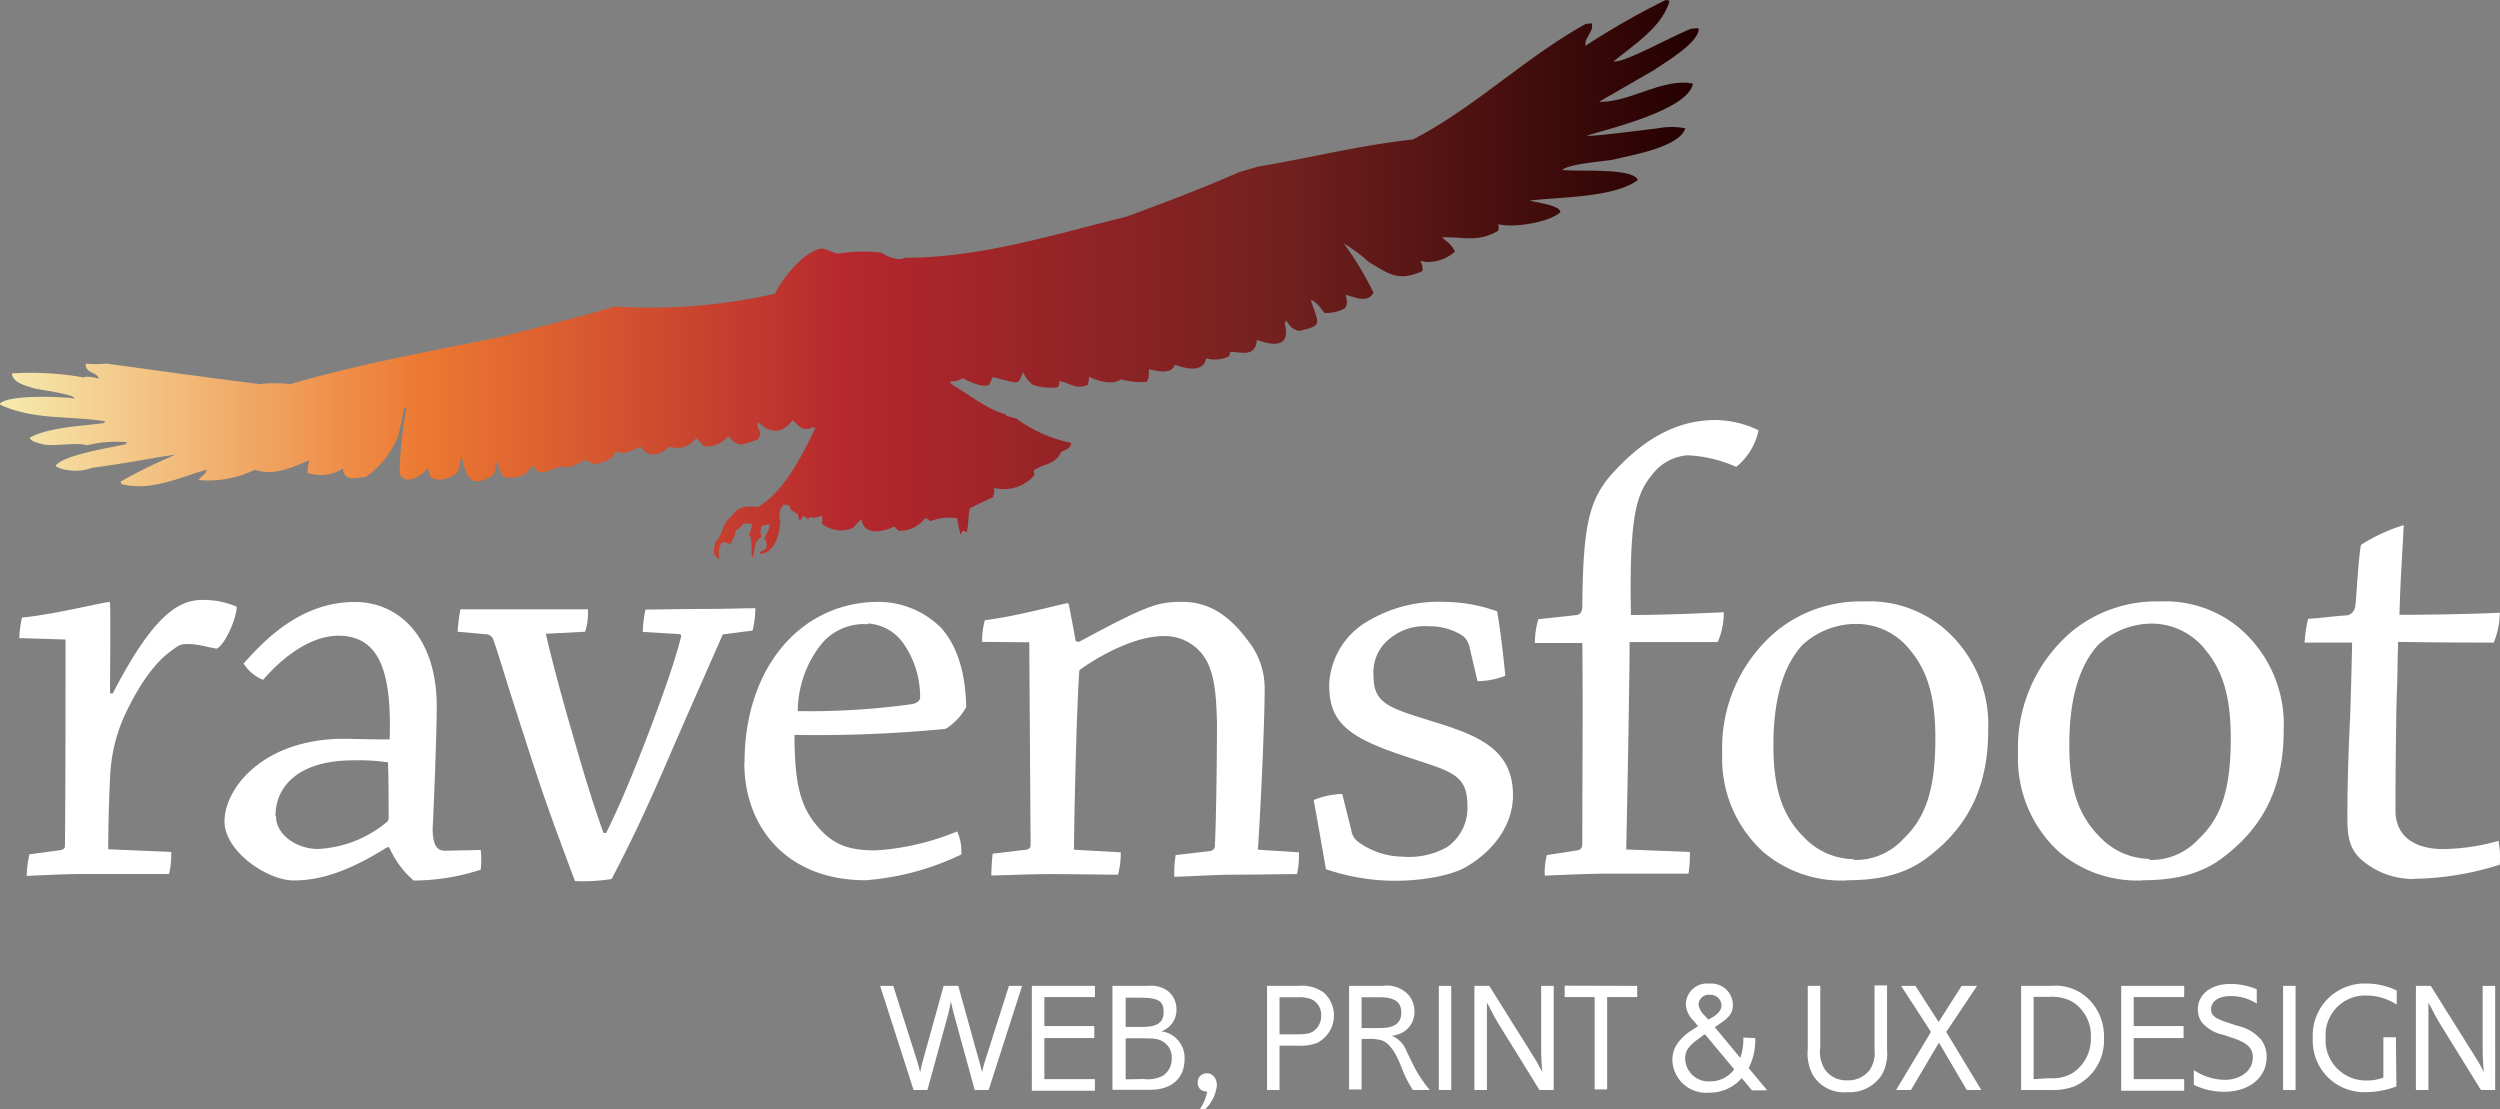
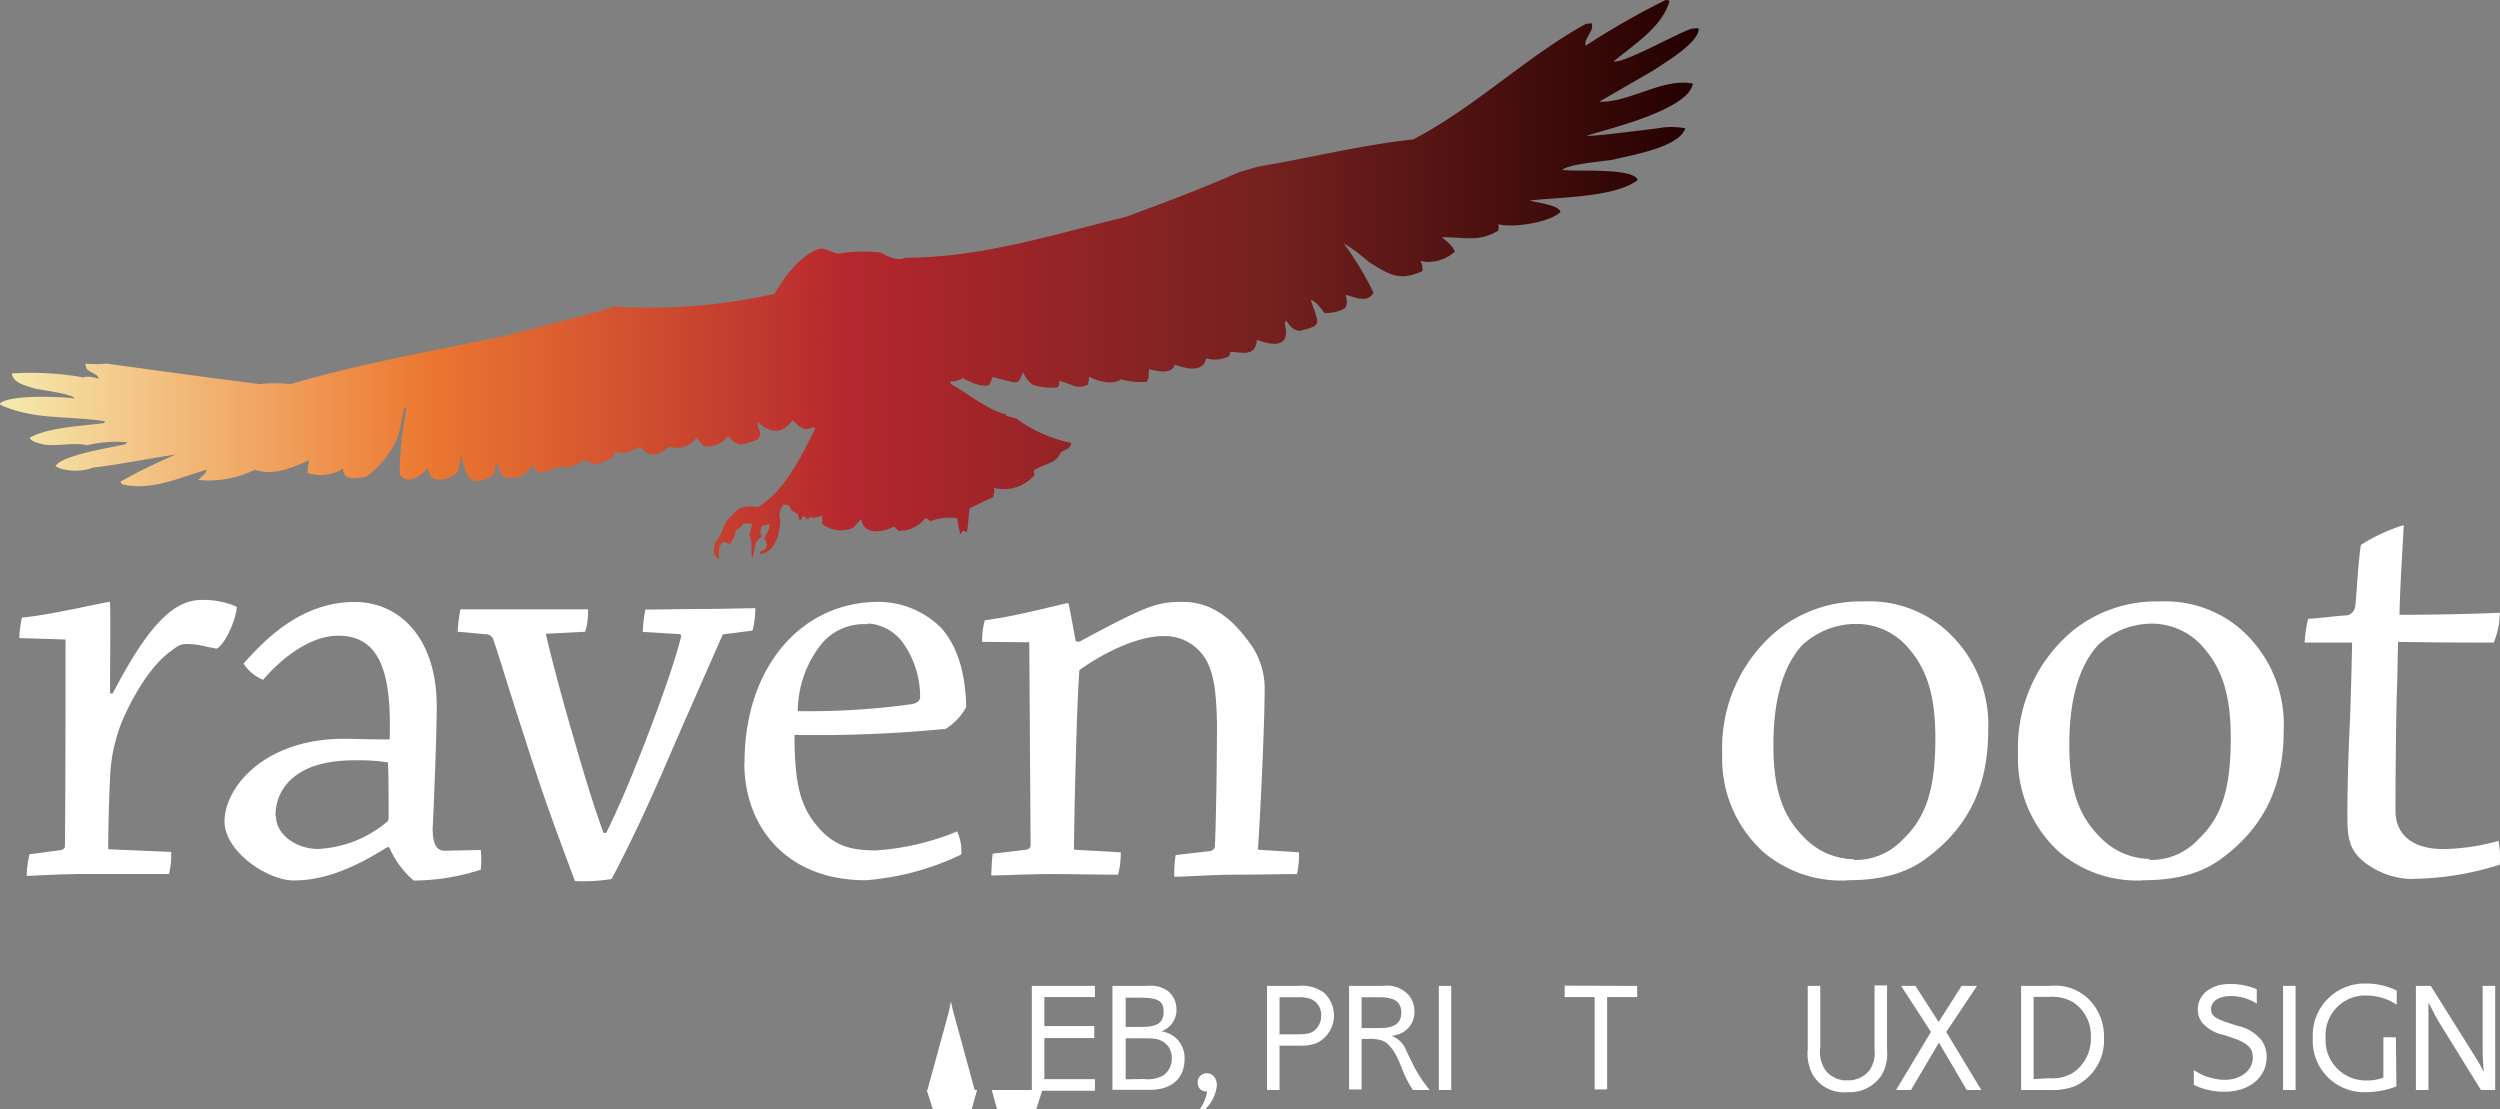
<svg xmlns="http://www.w3.org/2000/svg" id="Layer_1" data-name="Layer 1" viewBox="0 0 243.74 108.13">
  <rect x="0" y="0" width="243.74" height="108.13" fill="#808080" stroke="none" />
  <defs>
    <linearGradient id="Sensual_Red" x1="3.25" y1="32.16" x2="168.86" y2="32.16" gradientUnits="userSpaceOnUse">
      <stop offset="0" stop-color="#f6ebaf" />
      <stop offset="0.25" stop-color="#ec7831" />
      <stop offset="0.5" stop-color="#b5272e" />
      <stop offset="0.75" stop-color="#73211f" />
      <stop offset="1" stop-color="#230000" />
    </linearGradient>
  </defs>
  <path d="M9.66,50.59a2.54,2.54,0,0,1-1-.36c.65-1.1,5.66-1.84,6.84-2.13,0-.06.1-.11.16-.19a11.77,11.77,0,0,0-3.91.29c-1.18-.31-2.87.11-4.19-.06-.33-.11-1.35-.26-1.4-.68,1.78-1,5.06-1.14,7.17-1.41a2,2,0,0,1,.21-.18c-3.64-.58-7-.09-10.33-1.65.55-1,6.19-.76,7.32-.58-.16-.46-3.4-.83-4-1-.8-.27-2-.5-2.13-1.44a29.35,29.35,0,0,1,7,.39c.29-.17,1.13,0,1.48.13-.14-.7-1.36-.51-1.28-1.48a10,10,0,0,0,2.05,0c5,.69,9.94,1.37,14.91,2a13.06,13.06,0,0,1,3,0c6.82-2,13.82-3.22,20.76-4.66,8-2.06,8-2.06,10.83-2.91A55.33,55.33,0,0,0,78.8,33.43c.76-1.53,2.84-4.21,4.64-4.42.23.08.47.15.7.25a1.51,1.51,0,0,1,.35.14l.48.12a15.14,15.14,0,0,1,4.2-.1c.51.36,1.69.87,2.31.5,7.37,0,14.47-2.25,21.57-4,3.73-1.37,7.36-2.74,11-4.34l1.87-.55c5-.83,10-2.1,15.09-2.64,6-3.1,10.94-8,16.85-11.27l.57-.06c.28.79-.79,1.45-.59,2.19a74.88,74.88,0,0,1,7.83-4.47l.36.09c-.72,2.57-3.52,4.29-5.46,5.91,1.07.16,5.83-2.55,7.57-3.19.64-.06.64-.06.73,0,0,1.4-3.38,3.34-4.31,4l-5.4,3.12c2.94.11,6.22-2.36,9.14-1.77-.41,2.58-8.44,4.47-10.3,5.06-.11.2,6-.6,6.89-.7a7,7,0,0,1,2.67,0c-.6,1.91-5.52,2.65-7,3.05-1.11.2-4.21.39-5,1,1.28.21,7-.25,7.36,1-2.33,1.73-7.65,1.63-10.55,2,.64.17,3.09.48,3,1.14-1.12,1-4.57,1.54-6.06,1.16a1,1,0,0,1,0,.64c-2,1.17-3.41.57-5.47.64.5.45,1,.75,1.25,1.4a4,4,0,0,1-2.74,1,5,5,0,0,1-.62-.11,1.64,1.64,0,0,1,.2,1c-2.31,1.06-3.29.28-5.22-.88a15.31,15.31,0,0,0-2.45-1.82,30.12,30.12,0,0,1,2.9,4.81c-.59,1.06-1.81.43-2.71.2.12.6.21.76-.06,1.31a3.79,3.79,0,0,1-2,.46c-.29-.33-.9-1.24-1.34-1.24.79,2.38,1.21,2.45-1.16,3-.7-.22-.81-.41-1.24-1a1.28,1.28,0,0,0-.15.25c.58,2.22-.85,2.31-2.71,1.61-.11,1.4-1,1.35-2.17,1.19-.48,0-.48,0-.45.07s-.06.24-.09.34a3.12,3.12,0,0,1-2.23.21c-.3,1.44-2,1-3.08.62-.24,1-1.81.61-2.48.44-.11.45.09.65-.24,1.23a7,7,0,0,1-2.51-.25c-.87.6-2.23.18-3.11-.25a3.25,3.25,0,0,1-.13.79c-1.06.47-1.63-.09-2.49-.31l-.3-.08a.74.74,0,0,1-.14.63,5.64,5.64,0,0,1-2.44-.25,3.12,3.12,0,0,1-.93-1.21c-.42.82-.29,1.15-1.29.89l-1.68-.43c-.1.23-.21.45-.29.69-.54.5-2.1-.31-2.63-.58a1.93,1.93,0,0,1-1.2.31c0,.07,0,.17.07.27,1.64.92,3.5,2.48,5.31,2.94.07.16.07.16.44.25l.6.16a13.35,13.35,0,0,0,5.26,2.35l.11.1c-.16.51-.49.56-1,.81-.49,1.23-1.79,1.17-2.64,1.8,0,.15,0,.29.07.43a3.91,3.91,0,0,1-4,1.27c.16.36,0,.52-.05.91-.78.35-1.51.71-2.28,1.09-.17.76-.12,1.65-.29,2.32l-.35-.16a4.39,4.39,0,0,0-.28.39c-.12-.54-.22-1-.31-1.58a4.9,4.9,0,0,0-2.55.27c-.26-.07-.33-.22-.57-.28a3.11,3.11,0,0,1-2.61,1.23l-.4-.42c-1.19.59-3,.88-3.21-.73-.28.28-.54.58-.82.87a3,3,0,0,1-3-.39c0-.28,0-.56,0-.84a1.74,1.74,0,0,1-1.3.17c0,.09,0,.15-.07.24-.25-.25-.25-.25-.51-.32-.09.14-.17.31-.26.47a1.25,1.25,0,0,1-.22-.68c-.44-.25-.77-.31-.8-.82a5.59,5.59,0,0,0-.59-.11,1.46,1.46,0,0,0-.33,1.55c0,.18,0,.35-.07.55-.09,1.15-.66,2.66-1.91,2.71a1.77,1.77,0,0,1,0-.2c.7-.23.83-.64.43-1.31.19-.48.51-.84.48-1.35-.19,0-.19,0-.63.12l-.1,0c-.06.22-.13.47-.19.71l.11,0c0,.13,0,.29,0,.42-.78.45-.52,1.25-.86,2-.18-.71.07-1.68-.28-2.2l.28-1.1a8.48,8.48,0,0,0-.86-.06c-.25.34-.33.51-.74.66a3.09,3.09,0,0,1-.59,1.39,1.35,1.35,0,0,0-.7-.23,4.61,4.61,0,0,0-.29.43,2.18,2.18,0,0,0,0,1.24c-.76-.36-.61-1-.38-1.73.76-.66.62-1.89,1.57-2.47.61-1,1.48-1,2.55-.89,2.56-1.48,4.34-5.11,5.6-7.71-.16-.09-.16-.09-.71.1-.83.08-1-.52-1.54-.83-1,1.41-2.31,1.22-3.35.15-.25.63.64,1-.07,1.73-1.5.49-1.78.85-2.83-.36a2.65,2.65,0,0,1-2.36,1c-.25-.27-.5-.54-.75-.83a2.31,2.31,0,0,1-2.65.86c-1,.93-2,1.1-2.8,0-1,.42-1.4.82-2.42.47-.22.88-1.32,1.06-2.07,1.28-.56-.23-.63-.39-.81-.44-.56.23-1.11.48-1.65.73-1.32-.34-1.77.56-3,.46-.33-.31-.5-.63-.67-.7-.27,1.06-1.69,1.41-2.66,1.16-.26-.25-.26-.25-.75-1.46-.09.42-.17.83-.25,1.23-2.32,1.45-2.66.33-3.18-1.85-.11.55-.22,1.07-.34,1.59-.54.6-2,1.09-2.68.44-.16-.62-.16-.62-.31-.77-.61.79-2.11,1.69-2.68.51a35.19,35.19,0,0,1,.67-6.4l-.23-.06c-.18,1-.37,1.86-.6,2.79a8.86,8.86,0,0,1-3.17,4c-1.07.05-2.06.48-2.2-.84a4,4,0,0,1-3.44.43,3.07,3.07,0,0,1,.18-1.24c-1.8.73-3.43,1.56-5.34.93a10.3,10.3,0,0,1-5.48,1c.23-.37.8-.64.78-1-2.67.76-5.43,2.12-8.28,1.4a.9.9,0,0,0-.12-.24,51.54,51.54,0,0,1,5.33-2.61c-.64,0-5.08.9-8,1.24A4.94,4.94,0,0,1,9.66,50.59Z" transform="translate(-3.25 -4.79)" style="fill-rule:evenodd;fill:url(#Sensual_Red)" />
  <path d="M5.13,67a11.11,11.11,0,0,1,.26-2c2.91-.26,8.06-1.52,8.52-1.52.07,0,.07.07.07.13.06,2.05,0,5.22,0,8.79h.26c3.7-7.13,6.15-9.12,8.72-9.12a8.26,8.26,0,0,1,3.37.66c0,1.13-1.19,3.84-2,4.1-.2-.07-.66-.13-1.19-.26a7.21,7.21,0,0,0-1.72-.2c-.66,0-.92.26-1.65.79-1.38,1.06-2.9,3-4.42,6.28A16.07,16.07,0,0,0,14,80.25c-.13,2.32-.2,5.62-.2,7.34l6.14.26A8.28,8.28,0,0,1,19.73,90h-8.2c-1.91,0-4.42.13-5.68.19a10.32,10.32,0,0,1,.27-2.11l3-.4c.33-.06.46-.2.46-.39.06-5.42.06-15.4.06-20.15Z" transform="translate(-3.25 -4.79)" style="fill:#fff" />
  <path d="M41,87.39c-3.77,2.38-6.55,3.24-9.12,3.24s-6.74-2.84-6.74-5.75c0-3.31,3.9-8.19,12-8.06,2.25.06,3.51.06,4.1.06.2-6.34-.86-10.11-5-10.11-2.65,0-5.36,2-7.34,4.3A4.07,4.07,0,0,1,27,69.48c2-2.24,5.55-6,10.83-6,4.43,0,8,3.57,8,10.18,0,2.51-.27,9.58-.4,11.89,0,1.58.4,2.25,1.32,2.18l3.37-.07a8.8,8.8,0,0,1,0,1.92,21.4,21.4,0,0,1-6.54,1.06,9.1,9.1,0,0,1-2.38-3.24Zm-10.84-3c0,1.78,2,3.17,4.1,3.17A11.27,11.27,0,0,0,40.88,85a.52.52,0,0,0,.26-.53c0-1.32,0-3.57-.06-5.35a19.06,19.06,0,0,0-3.37-.2c-5.42,0-7.6,2.58-7.6,5.42Z" transform="translate(-3.25 -4.79)" style="fill:#fff" />
  <path d="M73.72,66.64c-.6,1.39-2.78,6.28-5.22,11.9-1.79,4.16-3.37,7.66-5.62,11.95a17.51,17.51,0,0,1-3.57.2c-2.31-6.14-3.23-8.72-5-14.27-1.72-5.28-2.31-7.4-3-9.38a.84.84,0,0,0-.53-.4l-2.91-.26a15.89,15.89,0,0,1,.27-2.18H60.57a6.05,6.05,0,0,1-.27,2.18l-3.83.2c.2,1,1.26,5.15,2.31,8.78s2,7,3.31,10.64h.26c1.46-3,2.32-5.09,3.77-8.79C67.77,72.92,69,69.42,69.62,67c.07-.27.07-.4-.33-.4l-3.37-.2a11.82,11.82,0,0,1,.26-2.18c1.19,0,3.64-.06,5.82-.06,1.72,0,3.76-.07,4.89-.07a8.82,8.82,0,0,1-.27,2.18Z" transform="translate(-3.25 -4.79)" style="fill:#fff" />
  <path d="M75.84,79.13c0-9.25,5.49-15.66,13.08-15.66A8.67,8.67,0,0,1,95,66c1.19,1.32,2.38,3.64,2.45,7.73a5.73,5.73,0,0,1-2,2.12,129.44,129.44,0,0,1-14.74.59c0,4.49.53,6.54,1.72,8.26,1.78,2.44,3.44,3,6.21,3a24.91,24.91,0,0,0,7.93-1.85,4.72,4.72,0,0,1,.4,2.25,26.07,26.07,0,0,1-9.32,2.51c-7.73,0-11.83-5.22-11.83-11.43Zm12-13.48a5.37,5.37,0,0,0-4.56,2,10.6,10.6,0,0,0-2.25,6.47,72.93,72.93,0,0,0,11-.66c.46-.06.93-.26.93-.72a9.13,9.13,0,0,0-1.59-5.16,4.57,4.57,0,0,0-3.44-2Z" transform="translate(-3.25 -4.79)" style="fill:#fff" />
  <path d="M99,67.37a7.59,7.59,0,0,1,.27-2.11c3.24-.4,7.73-1.66,8.06-1.66a.15.15,0,0,1,.13.14c.26,1.38.6,3.1.66,3.56l.33.07c6.74-3.63,7.67-3.9,10.11-3.9,3.3,0,5.29,2.25,6.74,4.3a7.47,7.47,0,0,1,1.25,4c0,3.57-.39,11.89-.66,15.86l4,.26a8.28,8.28,0,0,1-.19,2.12c-1.33,0-4.23.06-6.35.06-1.65,0-4.62.2-5.61.2a11.45,11.45,0,0,1,.13-2.11l3.37-.4a.53.53,0,0,0,.46-.6c.13-2.57.2-8.92.2-11.89-.07-3.17-.33-4.56-.86-5.75a4.63,4.63,0,0,0-4.43-2.71c-2.18,0-5.35,1.33-8.12,3.31-.27,3.17-.53,15.06-.53,17.51l4.56.26a8.14,8.14,0,0,1-.27,2.18c-1.12,0-4.42-.06-6.67-.06-1.92,0-4.43.13-5.68.13,0-.53.06-1.52.13-2.12l3.3-.39c.27-.07.4-.2.4-.47l-.13-19.75Z" transform="translate(-3.25 -4.79)" style="fill:#fff" />
-   <path d="M135,85.74a1.65,1.65,0,0,0,.66,1.12,7.46,7.46,0,0,0,4.3,1.45,7.63,7.63,0,0,0,4.36-.92,4.64,4.64,0,0,0,2-4c0-3.37-1.78-3.37-6.94-5.16s-6.54-3.36-6.54-6.73a7.53,7.53,0,0,1,4-6.28A13.4,13.4,0,0,1,144,63.47a15.39,15.39,0,0,1,5.22.93c.33,2,.59,4.16.79,6.27a7.44,7.44,0,0,1-2.71.53l-.79-3.37a1.85,1.85,0,0,0-.66-1.06,5.94,5.94,0,0,0-3.31-.92A5.32,5.32,0,0,0,138.81,67a4.17,4.17,0,0,0-1.65,3.64c0,2.84,1.58,3.17,6,4.56,4.23,1.32,7.6,2.64,7.6,7.13,0,2.91-1.92,5.42-4.5,6.94-1.52.92-4.49,1.39-6.93,1.39a20.75,20.75,0,0,1-6.81-1.13c-.4-2.31-.79-4.56-1.19-6.74a7.76,7.76,0,0,1,2.78-.59Z" transform="translate(-3.25 -4.79)" style="fill:#fff" />
-   <path d="M168,87.85a11.61,11.61,0,0,1-.13,2.12h-8.2c-1.32,0-4.36.13-5.81.19a6.64,6.64,0,0,1,.2-2l3-.47c.26-.06.46-.2.46-.66,0-6.54.07-13.61,0-19.55h-4.63a8.49,8.49,0,0,1,.34-2.32c1.18-.13,2.51-.26,3.56-.39.4,0,.73-.2.73-.86.07-8.06.66-10.57,3.17-13.22,3.7-4,7.07-4.95,9.85-4.95a9.93,9.93,0,0,1,4.16,1,6.17,6.17,0,0,1-2.18,3.57,12.9,12.9,0,0,0-4.76-1.13A4.76,4.76,0,0,0,164.38,51c-1.46,1.79-2.32,3.57-2.12,13.75,2.91,0,6.41-.14,9.05-.27a7.11,7.11,0,0,1-.59,2.91h-8.59c0,3.24-.2,14.4-.33,20.22Z" transform="translate(-3.25 -4.79)" style="fill:#fff" />
  <path d="M183.28,90.63a11.77,11.77,0,0,1-8.12-2.78,12.29,12.29,0,0,1-4-9.58,14.85,14.85,0,0,1,5.35-12,13,13,0,0,1,8.46-2.84,11.27,11.27,0,0,1,7.59,2.45A12.32,12.32,0,0,1,197.09,76c0,5.36-1.85,9.32-5.88,12.36-2.05,1.59-4.56,2.25-7.86,2.25Zm.73-2a6.27,6.27,0,0,0,4.76-2c2.31-2.18,3.17-5,3.17-9.91,0-4-.79-6.55-2.45-8.53a6.64,6.64,0,0,0-5.35-2.57,7.7,7.7,0,0,0-5.22,2.11c-1.78,2-2.77,5.15-2.77,9.71,0,4.1.79,6.81,3,9a6.82,6.82,0,0,0,4.82,2.12Z" transform="translate(-3.25 -4.79)" style="fill:#fff" />
  <path d="M212.09,90.63A11.78,11.78,0,0,1,204,87.85a12.32,12.32,0,0,1-4-9.58,14.85,14.85,0,0,1,5.35-12,13,13,0,0,1,8.46-2.84,11.31,11.31,0,0,1,7.6,2.45A12.35,12.35,0,0,1,225.9,76c0,5.36-1.85,9.32-5.88,12.36-2.05,1.59-4.56,2.25-7.87,2.25Zm.73-2a6.25,6.25,0,0,0,4.75-2c2.32-2.18,3.17-5,3.17-9.91,0-4-.79-6.55-2.44-8.53A6.66,6.66,0,0,0,213,65.59a7.7,7.7,0,0,0-5.22,2.11c-1.79,2-2.78,5.15-2.78,9.71,0,4.1.8,6.81,3,9a6.81,6.81,0,0,0,4.82,2.12Z" transform="translate(-3.25 -4.79)" style="fill:#fff" />
  <path d="M238.52,90.49a7.71,7.71,0,0,1-4.76-1.65c-1.52-1.19-1.65-2.51-1.65-4.49,0-4,.2-8.39.26-9.45.07-1.65.2-6.94.2-7.46h-4.63a13.23,13.23,0,0,1,.34-2.32c1.18-.06,2.57-.26,3.7-.33.33,0,.85-.26.92-1.05.13-1.26.26-4.17.53-5.82a16.68,16.68,0,0,1,4.1-1.91c.06,0,.13.06.06.19-.06,1.66-.33,5.22-.4,8.53,3,0,6.88-.07,9.78-.2a7.83,7.83,0,0,1-.59,2.91c-1.72,0-5.22,0-9.32-.07-.06,1.39-.06,3.7-.13,5-.07,2-.13,7.8-.13,11.43,0,2.71,2.11,3.77,4.62,3.77a20.39,20.39,0,0,0,5.42-.8,8.72,8.72,0,0,1,.13,2.32,28.74,28.74,0,0,1-8.39,1.38Z" transform="translate(-3.25 -4.79)" style="fill:#fff" />
-   <path d="M99.64,111.06H98.28l-2-7.3-.08-.31c-.06-.2-.09-.33-.18-.75l-.06-.27c-.09.49-.19.95-.29,1.33l-2,7.3H92.32l-3.26-10.15h1.28l2.29,7.21c.11.33.21.71.33,1.22.11-.54.19-.86.29-1.22l2-7.21h1.43l2,7.21.09.29.07.3.08.29.08.34a9.07,9.07,0,0,1,.32-1.22l2.3-7.21h1.28Z" transform="translate(-3.25 -4.79)" style="fill:#fff" />
+   <path d="M99.64,111.06H98.28l-2-7.3-.08-.31c-.06-.2-.09-.33-.18-.75l-.06-.27c-.09.49-.19.95-.29,1.33l-2,7.3H92.32h1.28l2.29,7.21c.11.33.21.71.33,1.22.11-.54.19-.86.29-1.22l2-7.21h1.43l2,7.21.09.29.07.3.08.29.08.34a9.07,9.07,0,0,1,.32-1.22l2.3-7.21h1.28Z" transform="translate(-3.25 -4.79)" style="fill:#fff" />
  <path d="M110,100.91V102h-4.93v2.83h4.87V106h-4.87v4H110v1.13h-6.15V100.91Z" transform="translate(-3.25 -4.79)" style="fill:#fff" />
  <path d="M115.16,100.91a2.75,2.75,0,0,1,2,.54,2.25,2.25,0,0,1,.79,1.77,2.2,2.2,0,0,1-1.48,2.12,2.6,2.6,0,0,1,2.27,2.7c0,1.89-1.26,3-3.37,3h-3.66V100.91Zm-.55,4c1.49,0,2.09-.43,2.09-1.48s-.54-1.37-2.32-1.37H113v2.85Zm.17,5.08a3.18,3.18,0,0,0,1.84-.32,1.94,1.94,0,0,0,.87-1.7,1.79,1.79,0,0,0-.78-1.58c-.52-.32-.79-.37-2.16-.37H113v4Z" transform="translate(-3.25 -4.79)" style="fill:#fff" />
  <path d="M120.23,112.92a4.09,4.09,0,0,0,.71-1.71c-.58,0-.92-.33-.92-.88a.87.87,0,0,1,.87-.9c.61,0,1,.49,1,1.2a3.8,3.8,0,0,1-1.12,2.29Z" transform="translate(-3.25 -4.79)" style="fill:#fff" />
  <path d="M129.84,100.91a3.6,3.6,0,0,1,2.47.65,3,3,0,0,1-.67,4.92,4.47,4.47,0,0,1-1.73.26H128v4.32h-1.22V100.91Zm-.14,4.72c1.05,0,1.45-.11,1.84-.5a1.79,1.79,0,0,0,.52-1.31,1.67,1.67,0,0,0-1-1.63,3.47,3.47,0,0,0-1.29-.17H128v3.61Z" transform="translate(-3.25 -4.79)" style="fill:#fff" />
  <path d="M138.07,100.91a2.84,2.84,0,0,1,2.53.91,2.4,2.4,0,0,1,.55,1.59,2.25,2.25,0,0,1-1.21,2.07,3,3,0,0,1-1,.3,2.54,2.54,0,0,1,1.46,1.54l.43.87a13.09,13.09,0,0,0,1.81,2.87H141a10.31,10.31,0,0,1-1-1.94l-.36-.87c-.51-1.14-1-1.73-1.6-2a3.93,3.93,0,0,0-1.41-.17H136v4.93h-1.22V100.91Zm-.25,4.11c1.39,0,2.05-.49,2.05-1.51s-.64-1.49-2.11-1.49H136v3Z" transform="translate(-3.25 -4.79)" style="fill:#fff" />
  <path d="M144.74,111.06h-1.21V100.91h1.21Z" transform="translate(-3.25 -4.79)" style="fill:#fff" />
-   <path d="M154.73,111.06h-1.39l-4.08-6.6-.23-.4-.26-.47c0-.06-.11-.2-.22-.43s-.18-.35-.33-.62v8.52H147V100.91h1.45l4.19,6.69.26.42a4.4,4.4,0,0,1,.27.46l.26.47.2.37a19.34,19.34,0,0,1-.12-2.33v-6.08h1.22Z" transform="translate(-3.25 -4.79)" style="fill:#fff" />
  <path d="M162.87,100.91V102h-2.93v9h-1.22v-9H155.8v-1.11Z" transform="translate(-3.25 -4.79)" style="fill:#fff" />
-   <path d="M174.38,106a6,6,0,0,1-.64,2.92l1.8,2.17h-1.48l-1-1.19a4.11,4.11,0,0,1-3.17,1.42,3.29,3.29,0,0,1-3.59-3.17,2.8,2.8,0,0,1,.51-1.65,5,5,0,0,1,1.49-1.33l.5-.33-.44-.54a2.38,2.38,0,0,1-.75-1.61,2.07,2.07,0,0,1,2.31-2,2.1,2.1,0,0,1,2.28,2c0,.91-.3,1.3-1.77,2.24l2.49,3a5.39,5.39,0,0,0,.3-1.69l0-.29Zm-5.17-.19c-1.34.93-1.66,1.38-1.66,2.21a2.27,2.27,0,0,0,2.39,2.2,2.9,2.9,0,0,0,2.39-1.17l-2.85-3.42C169.36,105.68,169.27,105.75,169.21,105.78Zm1-1.84c.59-.35.88-.73.88-1.19a1.07,1.07,0,0,0-1.12-1,1,1,0,0,0-1.12.93,1.7,1.7,0,0,0,.51,1l.45.49Z" transform="translate(-3.25 -4.79)" style="fill:#fff" />
  <path d="M187.23,107.17a4.1,4.1,0,0,1-.57,2.5,3.7,3.7,0,0,1-3.29,1.6,3.52,3.52,0,0,1-3.4-1.72,4.35,4.35,0,0,1-.47-2.47v-6.17h1.22v6a3.19,3.19,0,0,0,.49,2.21,2.57,2.57,0,0,0,2.15,1,2.62,2.62,0,0,0,2.17-1,3,3,0,0,0,.48-2v-6.26h1.22Z" transform="translate(-3.25 -4.79)" style="fill:#fff" />
  <path d="M193,105.4l3.42,5.66H195l-2.71-4.62-2.73,4.62h-1.45l3.4-5.66-2.91-4.49H190l2.26,3.52,2.24-3.52H196Z" transform="translate(-3.25 -4.79)" style="fill:#fff" />
  <path d="M203.22,100.91a4.59,4.59,0,0,1,3.81,1.44,5.09,5.09,0,0,1,1.35,3.62,4.91,4.91,0,0,1-2.85,4.72,6,6,0,0,1-2.38.37H200.3V100.91Zm-.19,9a3.89,3.89,0,0,0,2.27-.49,4,4,0,0,0,1.8-3.51,3.88,3.88,0,0,0-1.72-3.4,4,4,0,0,0-2.3-.53h-1.56V110Z" transform="translate(-3.25 -4.79)" style="fill:#fff" />
-   <path d="M216.2,100.91V102h-4.92v2.83h4.86V106h-4.86v4h4.92v1.13h-6.14V100.91Z" transform="translate(-3.25 -4.79)" style="fill:#fff" />
  <path d="M223.28,102.64a4.71,4.71,0,0,0-2.52-.74c-1.17,0-1.94.5-1.94,1.28,0,.62.37.91,1.74,1.35l.79.26a4.21,4.21,0,0,1,2.37,1.39,2.76,2.76,0,0,1,.52,1.66c0,2-1.7,3.39-4.1,3.39a6.72,6.72,0,0,1-3-.67v-1.44a5.59,5.59,0,0,0,3,.95c1.58,0,2.75-.92,2.75-2.17,0-.94-.5-1.42-2-1.93l-.87-.29a3.71,3.71,0,0,1-2.09-1.21,2.12,2.12,0,0,1-.4-1.26c0-1.48,1.28-2.49,3.17-2.49a6.55,6.55,0,0,1,2.57.52Z" transform="translate(-3.25 -4.79)" style="fill:#fff" />
  <path d="M227.06,111.06h-1.22V100.91h1.22Z" transform="translate(-3.25 -4.79)" style="fill:#fff" />
  <path d="M236.89,110.71a8.38,8.38,0,0,1-3,.56,5,5,0,0,1-5.15-5.26,5.05,5.05,0,0,1,5.18-5.33,6.88,6.88,0,0,1,3,.68v1.38a5.45,5.45,0,0,0-2.93-.89,3.86,3.86,0,0,0-4,4.12,3.92,3.92,0,0,0,4,4.16,4.24,4.24,0,0,0,1.63-.28v-3.93h1.22Z" transform="translate(-3.25 -4.79)" style="fill:#fff" />
  <path d="M246.52,111.06h-1.39l-4.08-6.6-.23-.4-.26-.47c0-.06-.11-.2-.21-.43l-.34-.62v8.52h-1.22V100.91h1.45l4.19,6.69.26.42c.14.22.23.37.28.46l.26.47.19.37a21.66,21.66,0,0,1-.12-2.33v-6.08h1.22Z" transform="translate(-3.25 -4.79)" style="fill:#fff" />
</svg>